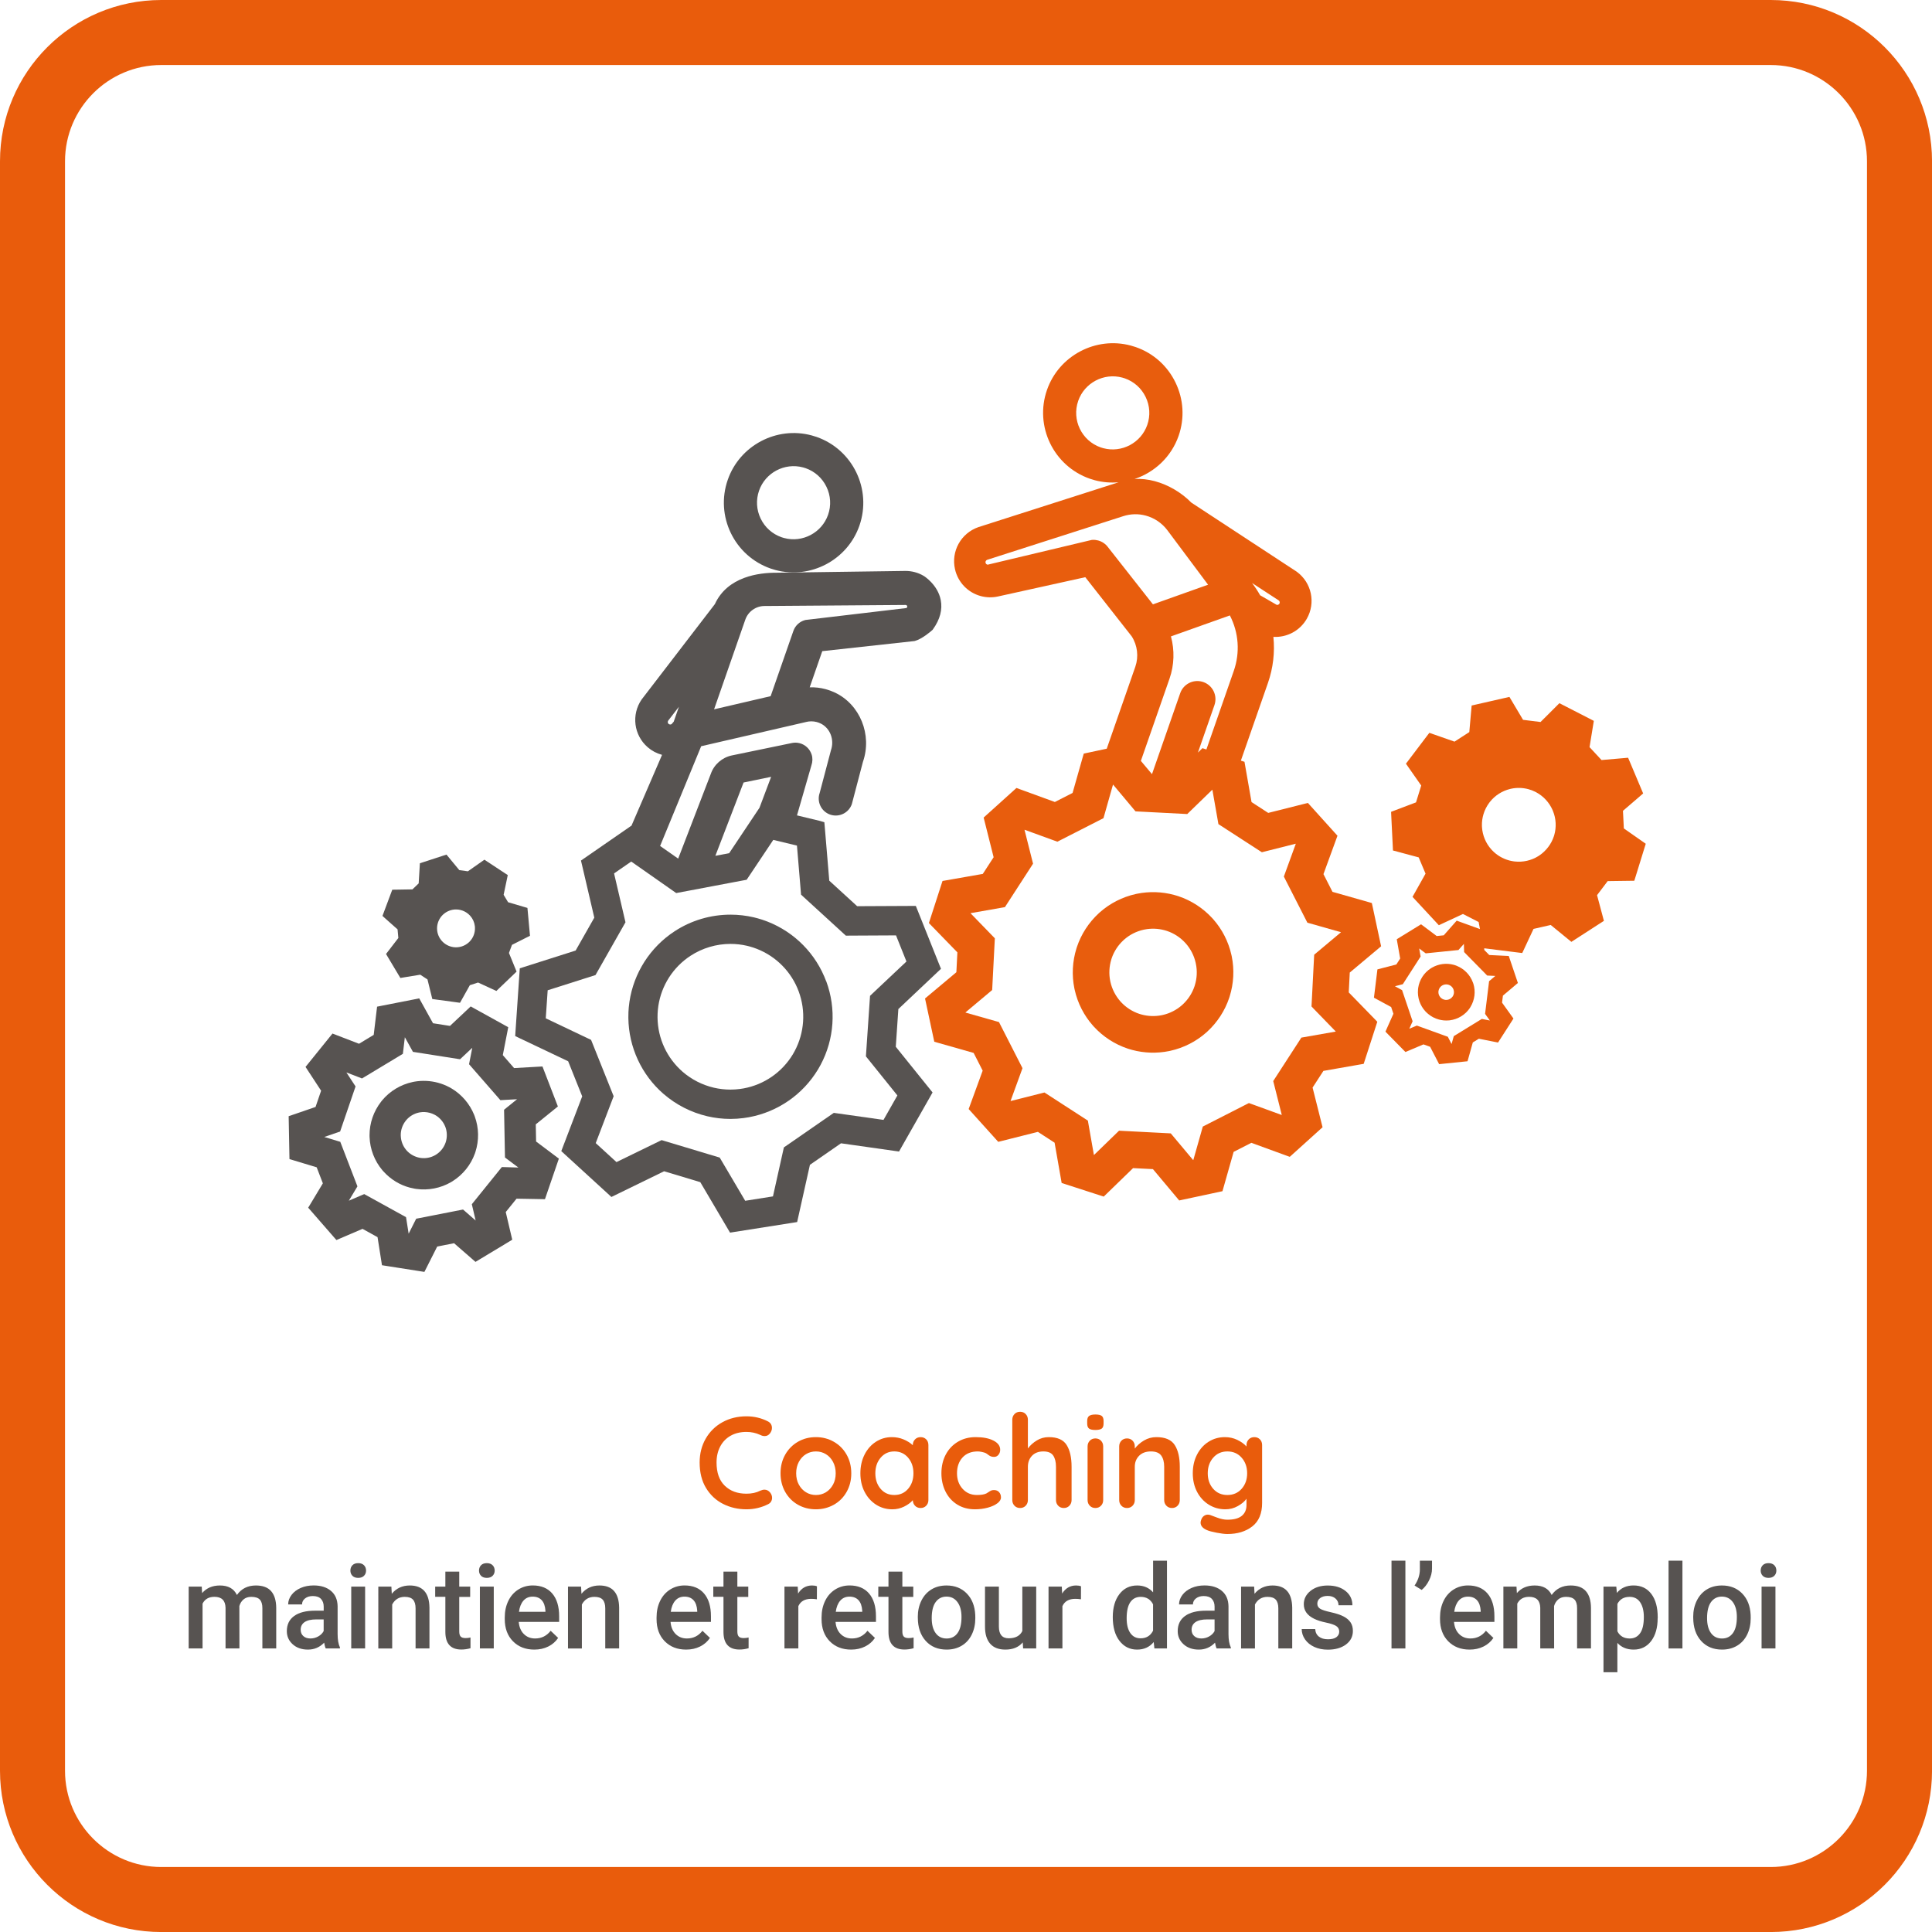
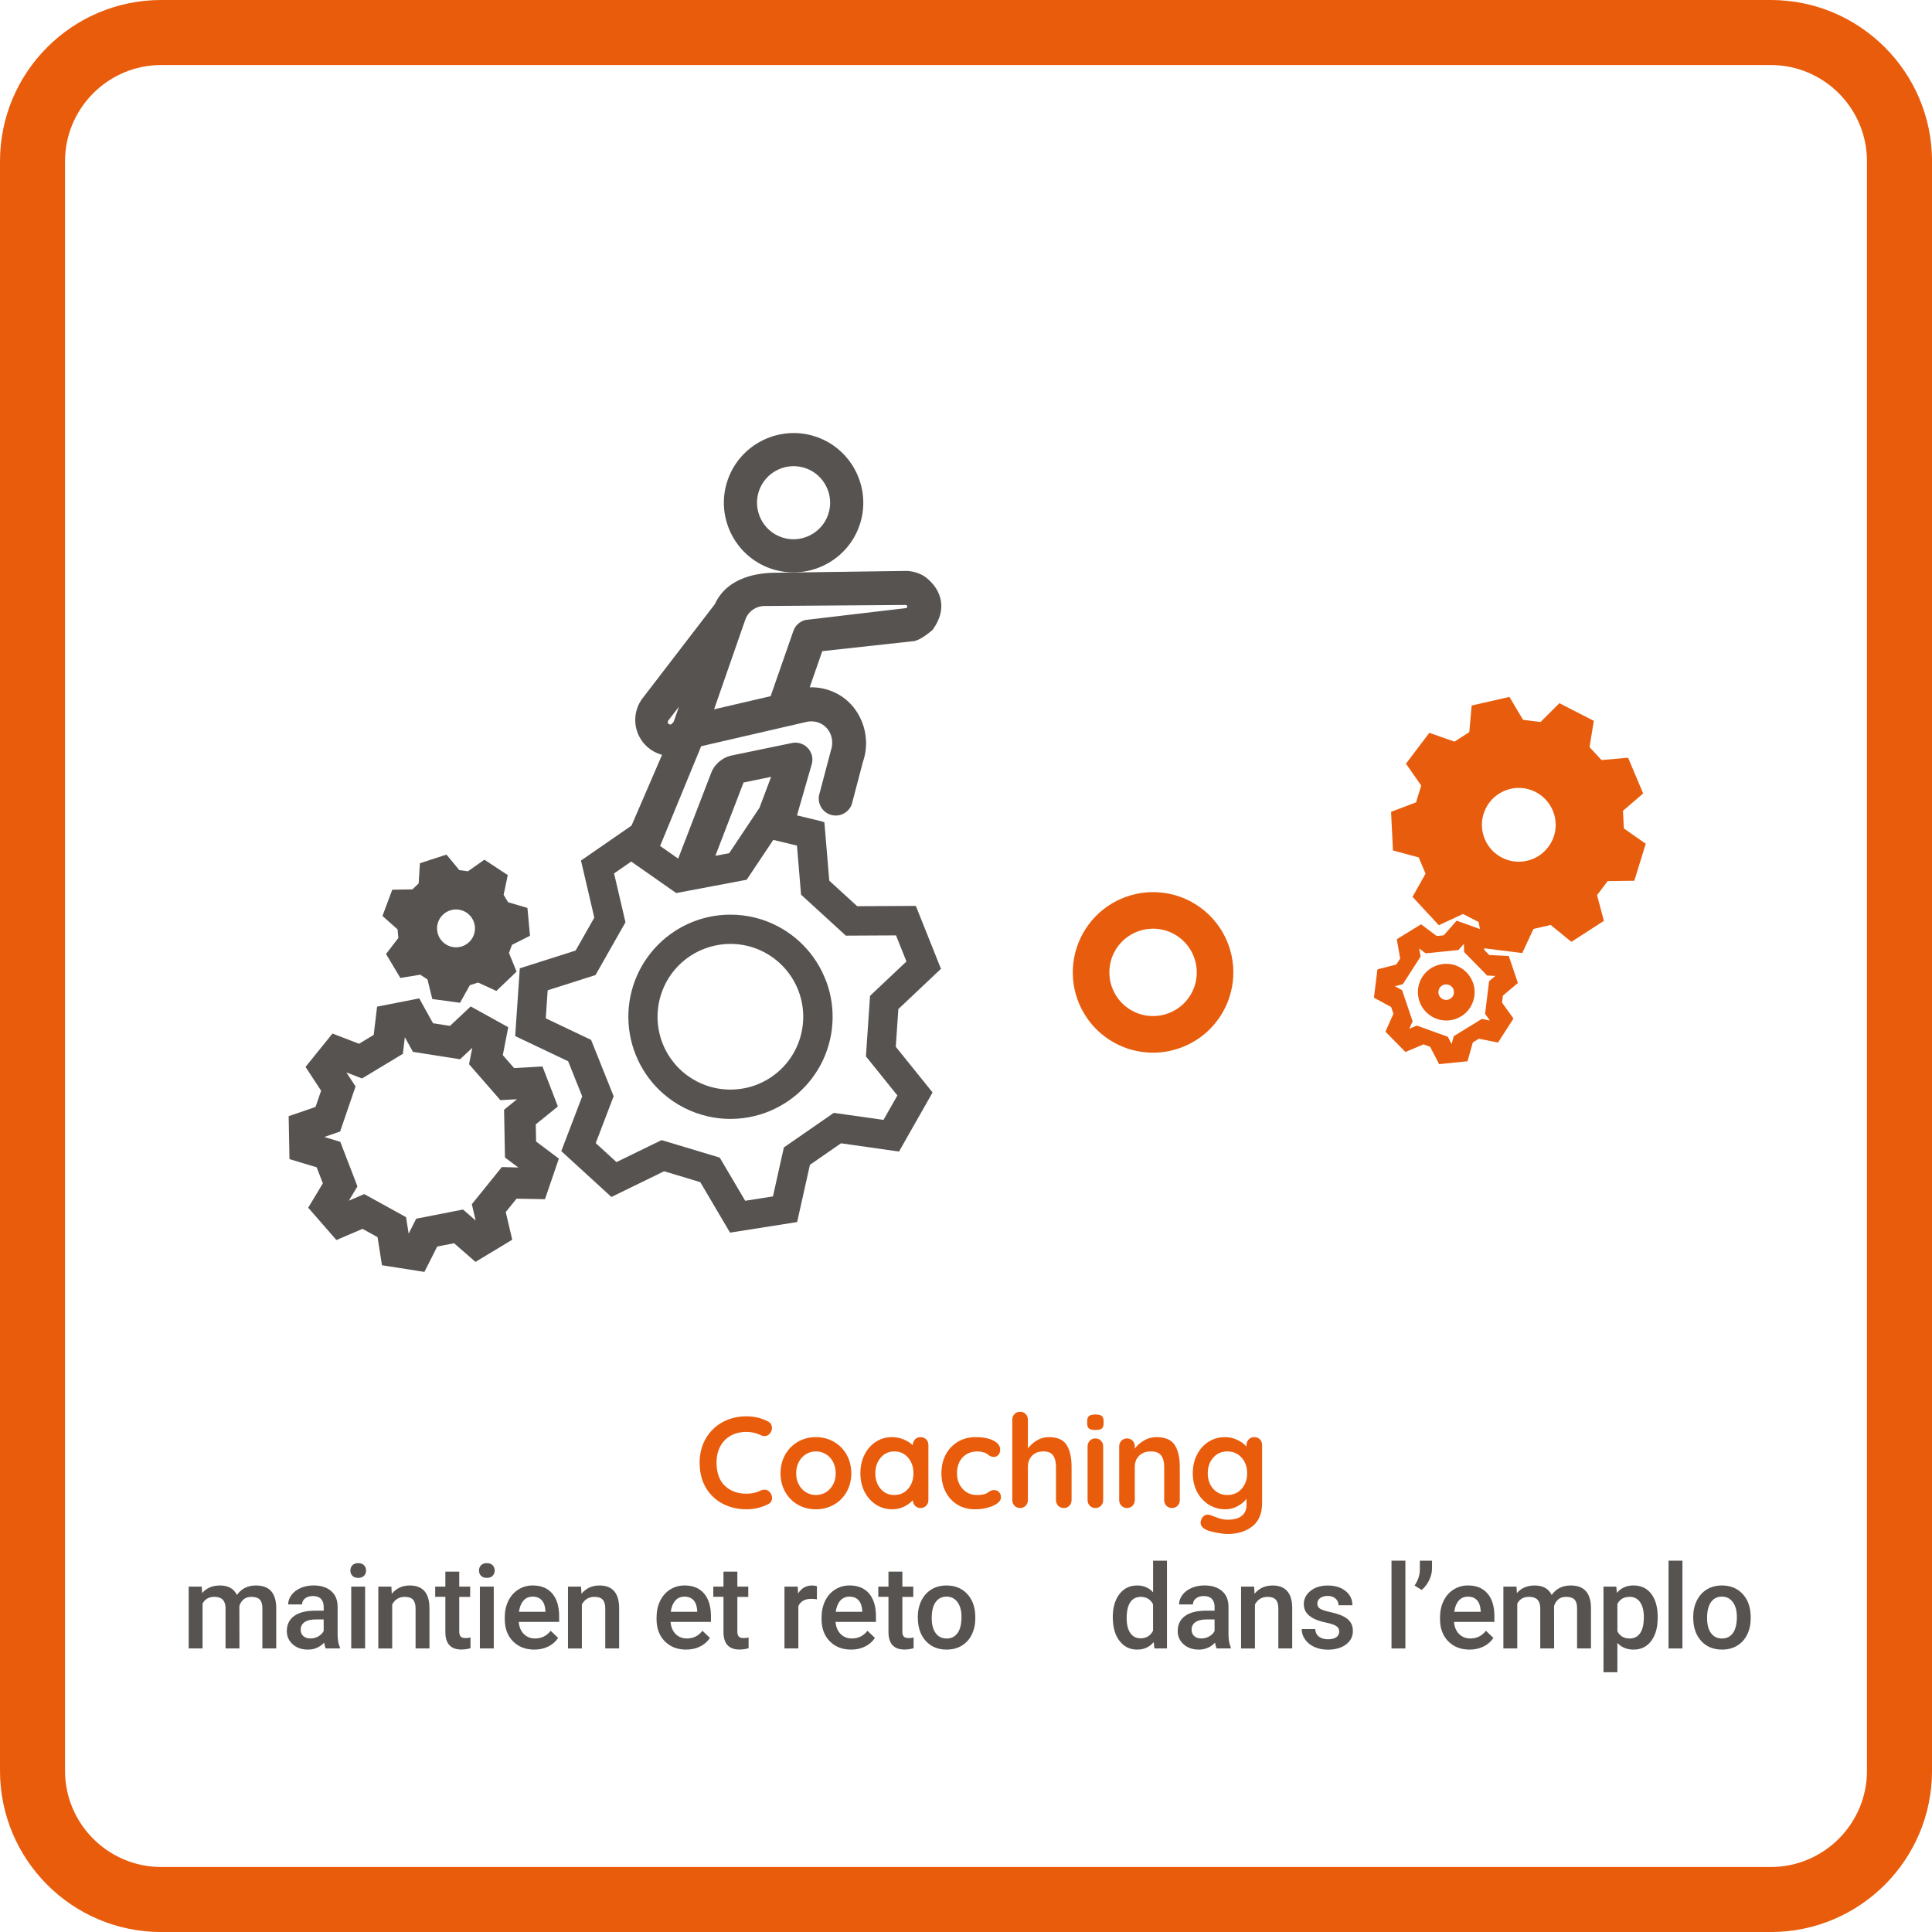
<svg xmlns="http://www.w3.org/2000/svg" version="1.1" id="icon" x="0px" y="0px" viewBox="0 0 594.23 594.23" style="enable-background:new 0 0 594.23 594.23;" xml:space="preserve">
  <style type="text/css">
	.st0{fill:#575351;}
	.st1{fill:#E85D0D;}
	.st2{fill:#E95C0C;}
</style>
  <g id="gris">
    <path class="st0" d="M254.06,301.71l-0.04-0.11l-0.44-1.1l-0.04-0.11l-0.05-0.11c-3.55-8.24-10.48-14.57-19-17.39l-0.11-0.04   l-0.11-0.03l-1.13-0.34l-0.11-0.03l-0.11-0.03c-0.36-0.1-0.73-0.19-1.09-0.28c-2.33-0.54-4.73-0.82-7.13-0.82   c-6.14,0-12.1,1.77-17.21,5.11l-0.1,0.07l-0.1,0.07l-0.97,0.67l-0.1,0.07l-0.1,0.07c-7.24,5.3-11.88,13.46-12.72,22.39l-0.01,0.12   l-0.01,0.12l-0.08,1.18l-0.01,0.12l0,0.12c-0.37,8.96,3.12,17.68,9.57,23.91l0.09,0.08l0.09,0.08l0.87,0.8l0.09,0.08l0.09,0.08   c3.84,3.33,8.48,5.7,13.42,6.86c2.35,0.55,4.75,0.83,7.15,0.83c1.36,0,2.73-0.09,4.08-0.27l0.12-0.02l0.12-0.02l1.17-0.18   l0.12-0.02l0.12-0.02c8.82-1.63,16.54-6.97,21.18-14.65l0.06-0.1l0.06-0.1l0.58-1.03l0.06-0.1l0.06-0.11   c4.23-7.91,4.86-17.28,1.75-25.69L254.06,301.71z M244.42,323.28l-0.58,1.03c-3.31,5.48-8.81,9.29-15.11,10.45l-1.17,0.18   c-0.97,0.13-1.94,0.19-2.92,0.19c-1.71,0-3.42-0.2-5.1-0.59c-3.53-0.83-6.84-2.52-9.58-4.89l-0.87-0.8   c-4.61-4.45-7.1-10.66-6.83-17.06l0.08-1.18c0.6-6.37,3.91-12.19,9.08-15.97l0.97-0.67c3.66-2.39,7.96-3.65,12.29-3.65   c1.7,0,3.4,0.19,5.08,0.58c0.26,0.06,0.52,0.13,0.78,0.2l1.13,0.34c6.08,2.01,11.02,6.53,13.55,12.4l0.44,1.1   C247.89,310.95,247.43,317.63,244.42,323.28z" />
    <path class="st0" d="M282.2,279.92l-0.52-1.29l-1.39,0.01l-16.65,0.08l-8.58-7.85l-1.39-16.59l-0.12-1.38l-1.33-0.4l-7.09-1.71   l4.43-15.36c0.39-1.12,0.42-2.32,0.07-3.37c-0.56-1.71-1.92-3-3.63-3.46c-0.79-0.21-1.62-0.24-2.42-0.07l-18.48,3.82   c-2.99,0.62-5.48,2.79-6.48,5.68l-10.03,26.06l-5.56-3.89l12.63-30.68l32.13-7.42l0.03-0.01l0.03-0.01c1.1-0.29,2.26-0.29,3.36,0   c0.46,0.12,0.91,0.3,1.34,0.52c2.83,1.47,4.13,4.97,3.03,8.15l-3.47,13.14c-0.95,2.72,0.49,5.71,3.22,6.66   c0.12,0.04,0.24,0.08,0.37,0.11c2.63,0.71,5.4-0.75,6.3-3.33l3.41-12.99c2.91-8.35-0.91-17.74-8.7-21.36   c-0.9-0.42-1.83-0.76-2.78-1.01c-1.59-0.43-3.24-0.62-4.89-0.57l3.87-11.12l28.2-3.09l0.16-0.02l0.16-0.04   c2.13-0.58,4.73-2.81,5.23-3.25l0.17-0.15l0.14-0.19c2.16-3.02,2.96-6.05,2.37-9.01c-0.92-4.66-5.01-7.26-5.19-7.37   c-0.9-0.54-1.83-0.93-2.79-1.18c0,0,0,0,0,0c-0.95-0.25-1.92-0.38-2.91-0.37l-39.56,0.55c-5.43-0.04-15.13,1.16-19.02,9.66   l-22.47,29.26l-0.03,0.04l-0.03,0.04c-3.21,4.66-2.4,10.98,1.88,14.68c1.27,1.1,2.74,1.88,4.36,2.32c0.02,0,0.03,0.01,0.05,0.01   l-9.43,21.85l-0.04-0.03l-14.33,9.91l-1.14,0.79l0.32,1.35l3.78,16.21l-5.74,10.11l-15.86,5.05l-1.32,0.42l-0.09,1.38l-1.23,18.08   l-0.09,1.38l1.25,0.6l15.04,7.15l4.32,10.79l-5.94,15.55l-0.49,1.29l1.02,0.94l13.37,12.23l1.02,0.94l1.25-0.61l14.96-7.3   l11.13,3.35l8.45,14.34l0.7,1.19l1.37-0.22l17.9-2.82l1.37-0.22l0.3-1.35l3.63-16.25l9.56-6.62l16.48,2.34l1.37,0.19l0.68-1.21   l8.95-15.75l0.68-1.21l-0.87-1.08l-10.44-12.97l0.79-11.6l12.1-11.43l1.01-0.95l-0.52-1.29L282.2,279.92z M223.56,206.88   l5.67-16.28c0.87-2.5,3.23-4.19,5.88-4.21l43.44-0.32c0.04,0,0.09,0.01,0.13,0.02c0.18,0.05,0.32,0.2,0.36,0.38   c0.04,0.22-0.07,0.45-0.27,0.55l-30.89,3.65l-0.15,0.02l-0.15,0.04c-1.66,0.45-2.99,1.7-3.56,3.33l-6.99,20.06l-17.4,4.05   L223.56,206.88z M205.52,221.65l3.31-4.29l-0.02,0.05l-1.59,4.55l-0.67,0.78c-0.18,0.1-0.39,0.13-0.6,0.07   c-0.12-0.03-0.22-0.09-0.31-0.16l-0.01-0.01C205.35,222.4,205.3,221.97,205.52,221.65z M228.7,240.68l8.48-1.75l-3.59,9.53   l-9.32,13.96l-4.24,0.8L228.7,240.68z M270.16,303.87l-2.56,2.42l-0.24,3.51l-0.79,11.6l-0.24,3.51l2.21,2.74l7.47,9.28l-4.27,7.52   l-11.79-1.67l-3.49-0.49l-2.9,2l-9.56,6.62l-2.9,2l-0.77,3.44l-2.59,11.63l-8.54,1.35l-6.05-10.26l-1.79-3.03l-3.37-1.01   l-11.13-3.35l-3.37-1.01l-3.17,1.54l-10.71,5.22l-6.38-5.84l4.25-11.13l1.26-3.29l-1.31-3.27l-4.32-10.79l-1.31-3.27l-3.18-1.51   l-10.76-5.12l0.59-8.63l11.35-3.61l3.36-1.07l1.74-3.06l5.74-10.11l1.74-3.06l-0.8-3.43l-2.71-11.6l5.28-3.65l10.72,7.51l3.11,2.18   l3.73-0.7l14.22-2.69l3.72-0.7l2.1-3.14l6.09-9.12l7.28,1.75l0.97,11.58l0.29,3.51l2.6,2.38l8.58,7.85l2.6,2.38l3.52-0.02   l11.91-0.06l3.21,8.03L270.16,303.87z" />
    <path class="st0" d="M237.03,174.87c0.49,0.17,1,0.33,1.5,0.46c10.79,2.9,22.12-3.09,25.8-13.65c3.89-11.16-2.03-23.41-13.19-27.3   c-0.49-0.17-1-0.33-1.5-0.46c-10.79-2.9-22.13,3.09-25.8,13.65C219.94,158.73,225.86,170.98,237.03,174.87z M233.46,150.92   c1.93-5.54,7.87-8.68,13.53-7.16c0.26,0.07,0.53,0.15,0.79,0.24c2.83,0.99,5.11,3.02,6.42,5.73c1.31,2.71,1.49,5.76,0.5,8.59   c-1.93,5.54-7.87,8.68-13.53,7.16c-0.26-0.07-0.53-0.15-0.79-0.24c-2.83-0.99-5.11-3.02-6.42-5.73S232.48,153.75,233.46,150.92z" />
    <path class="st0" d="M164.89,351.1l-0.1-5.28l5.65-4.57l1.15-0.93l-0.53-1.38l-3.68-9.54l-0.53-1.38l-1.48,0.08l-7.25,0.41   l-3.47-3.98l1.39-7.13l0.28-1.46l-1.3-0.72l-8.95-4.95l-1.3-0.72l-1.08,1.02l-5.29,4.97l-5.22-0.82l-3.52-6.35l-0.72-1.3   l-1.46,0.29l-10.04,1.97l-1.46,0.29l-0.18,1.47l-0.86,7.21l-4.52,2.73l-6.78-2.61l-1.38-0.53l-0.93,1.15l-6.43,7.96l-0.93,1.15   l0.81,1.24l3.98,6.08l-1.71,5l-6.87,2.36l-1.4,0.48l0.03,1.48l0.19,10.23l0.03,1.48l1.42,0.43l6.95,2.1l1.9,4.93l-3.74,6.22   l-0.77,1.27l0.98,1.12l6.72,7.71l0.98,1.12l1.36-0.58l6.67-2.86l4.62,2.55l1.13,7.17l0.23,1.47l1.47,0.23l10.11,1.59l1.47,0.23   l0.67-1.32l3.27-6.48l5.18-1.02l5.48,4.77l1.12,0.97l1.27-0.77l8.76-5.28l1.27-0.77l-0.34-1.44l-1.66-7.07l3.32-4.11l7.26,0.13   l1.48,0.03l0.48-1.4l3.32-9.68l0.48-1.4l-1.19-0.89L164.89,351.1z M155.35,358.98l-1-0.02l-0.63,0.78l-7.97,9.87l-0.63,0.78   l0.23,0.97l0.95,4.04l-3.13-2.73l-0.75-0.65l-0.98,0.19l-12.45,2.44l-0.98,0.19l-0.45,0.89l-1.87,3.71l-0.65-4.1l-0.16-0.98   l-0.87-0.48l-11.11-6.13l-0.87-0.48l-0.92,0.39l-3.82,1.64l2.14-3.56l0.51-0.85l-0.36-0.93l-4.56-11.84l-0.36-0.93l-0.95-0.29   l-3.97-1.2l3.93-1.35l0.94-0.32l0.32-0.94l4.11-12l0.32-0.94l-0.55-0.83l-2.27-3.47l3.87,1.49l0.93,0.36l0.85-0.51l10.87-6.55   l0.85-0.51l0.12-0.99l0.49-4.12l2.01,3.63l0.48,0.87l0.98,0.15l12.53,1.97l0.98,0.15l0.73-0.68l3.03-2.84l-0.8,4.07l-0.19,0.98   l0.65,0.75l8.34,9.56l0.65,0.75l0.99-0.06l4.14-0.23l-3.23,2.61l-0.77,0.63l0.02,1l0.24,12.68l0.02,1l0.8,0.6l3.32,2.49   L155.35,358.98z" />
-     <path class="st0" d="M145.84,342.9c-1.36-3.37-3.81-6.23-6.9-8.09l-0.02-0.01l-0.02-0.01l-0.67-0.38l-0.02-0.01l-0.02-0.01   c-1.1-0.58-2.27-1.05-3.48-1.37c-2.37-0.64-4.9-0.75-7.31-0.32l-0.49,0.1c-3.67,0.78-6.99,2.78-9.38,5.65l-0.31,0.39   c-2.31,2.96-3.57,6.63-3.56,10.36l0.01,0.5c0.13,3.75,1.53,7.37,3.93,10.22l0.33,0.37c1.13,1.25,2.41,2.31,3.83,3.17   c1.33,0.8,2.76,1.41,4.25,1.81c0.49,0.13,1,0.24,1.5,0.33l0.49,0.08c3.72,0.52,7.53-0.22,10.75-2.1l0.43-0.26   c3.18-1.99,5.62-5.01,6.88-8.52l0.16-0.47c1.16-3.57,1.09-7.45-0.2-10.95L145.84,342.9z M137.1,351.28l-0.11,0.31   c-0.52,1.43-1.54,2.7-2.86,3.53l-0.28,0.17c-1.32,0.76-2.92,1.08-4.46,0.86l-0.32-0.05c-0.16-0.03-0.36-0.07-0.55-0.13   c-1.31-0.35-2.52-1.09-3.42-2.08l-0.21-0.25c-0.98-1.17-1.56-2.68-1.62-4.24l-0.01-0.33c0-1.52,0.53-3.06,1.48-4.29l0.2-0.25   c0.98-1.17,2.37-2.01,3.89-2.34l0.32-0.06c0.97-0.17,2.04-0.12,3.04,0.15c0.49,0.13,0.97,0.32,1.42,0.55l0.4,0.22   c1.29,0.78,2.32,1.98,2.89,3.37l0.12,0.3C137.54,348.17,137.57,349.8,137.1,351.28z" />
    <path class="st0" d="M122.28,285.85l0.24,2.65l-2.94,3.82l-0.85,1.1l0.71,1.19l2.99,5l0.71,1.19l1.37-0.23l4.75-0.78l2.22,1.46   l1.15,4.67l0.33,1.35l1.37,0.19l5.78,0.78l1.37,0.19l0.68-1.21l2.35-4.2l2.53-0.82l4.37,2.01l1.26,0.58l1-0.96l4.21-4.03l1-0.96   l-0.52-1.28l-1.82-4.46l0.93-2.49l4.3-2.17l1.24-0.62l-0.13-1.38l-0.53-5.81l-0.13-1.38l-1.33-0.39l-4.62-1.36l-1.37-2.28   l0.99-4.71l0.28-1.36l-1.16-0.76l-4.87-3.21l-1.16-0.76l-1.13,0.8l-3.94,2.77l-2.64-0.36l-3.07-3.71l-0.88-1.07l-1.32,0.43   l-5.54,1.81l-1.32,0.43l-0.08,1.38l-0.29,4.81l-1.92,1.84l-4.81,0.08l-1.39,0.02l-0.49,1.3l-2.04,5.46l-0.49,1.3l1.03,0.93   L122.28,285.85z M134.74,283.67l0.12-0.32c0.62-1.53,1.87-2.72,3.43-3.28l0.33-0.11c1.59-0.47,3.3-0.23,4.7,0.63l0.29,0.19   c0.36,0.25,0.69,0.55,0.99,0.87c0.81,0.9,1.31,2,1.45,3.2l0.03,0.34c0.1,1.65-0.5,3.27-1.66,4.44l-0.25,0.24   c-1.23,1.11-2.87,1.64-4.51,1.47l-0.34-0.05c-1.3-0.21-2.5-0.87-3.39-1.85c-0.21-0.24-0.41-0.49-0.58-0.76l-0.18-0.29   C134.36,286.95,134.2,285.23,134.74,283.67z" />
    <path class="st0" d="M62.05,488l0.12,1.99c1.34-1.56,3.16-2.34,5.48-2.34c2.54,0,4.28,0.97,5.22,2.92   c1.38-1.95,3.33-2.92,5.84-2.92c2.1,0,3.66,0.58,4.68,1.74s1.55,2.87,1.57,5.13v12.5H80.7v-12.38c0-1.21-0.26-2.09-0.79-2.65   s-1.4-0.84-2.62-0.84c-0.97,0-1.77,0.26-2.38,0.78s-1.05,1.2-1.29,2.05l0.02,13.04h-4.27v-12.52c-0.06-2.24-1.2-3.36-3.43-3.36   c-1.71,0-2.92,0.7-3.64,2.09v13.78h-4.27V488H62.05z" />
    <path class="st0" d="M100.19,507.02c-0.19-0.36-0.35-0.96-0.49-1.78c-1.36,1.42-3.02,2.13-4.99,2.13c-1.91,0-3.47-0.54-4.68-1.63   s-1.81-2.44-1.81-4.04c0-2.03,0.75-3.58,2.26-4.67s3.66-1.63,6.46-1.63h2.62v-1.25c0-0.98-0.28-1.77-0.83-2.36   s-1.39-0.89-2.51-0.89c-0.97,0-1.77,0.24-2.39,0.73s-0.93,1.1-0.93,1.85h-4.27c0-1.04,0.35-2.02,1.04-2.93s1.63-1.62,2.82-2.14   s2.52-0.77,3.98-0.77c2.23,0,4,0.56,5.33,1.68s2,2.69,2.04,4.72v8.58c0,1.71,0.24,3.08,0.72,4.1v0.3H100.19z M95.49,503.95   c0.84,0,1.64-0.21,2.38-0.62s1.3-0.96,1.68-1.65v-3.59h-2.3c-1.58,0-2.77,0.28-3.57,0.83s-1.2,1.33-1.2,2.34   c0,0.82,0.27,1.47,0.82,1.96S94.58,503.95,95.49,503.95z" />
    <path class="st0" d="M107.77,483.06c0-0.66,0.21-1.2,0.62-1.63s1.01-0.65,1.78-0.65s1.37,0.22,1.79,0.65s0.63,0.98,0.63,1.63   c0,0.64-0.21,1.18-0.63,1.61s-1.02,0.64-1.79,0.64s-1.37-0.21-1.78-0.64S107.77,483.71,107.77,483.06z M112.3,507.02h-4.27V488   h4.27V507.02z" />
    <path class="st0" d="M120.38,488l0.12,2.2c1.41-1.7,3.25-2.55,5.54-2.55c3.96,0,5.98,2.27,6.05,6.8v12.57h-4.27V494.7   c0-1.21-0.26-2.1-0.78-2.68s-1.37-0.87-2.56-0.87c-1.72,0-3.01,0.78-3.85,2.34v13.54h-4.27V488H120.38z" />
    <path class="st0" d="M141.25,483.38V488h3.36v3.16h-3.36v10.62c0,0.73,0.14,1.25,0.43,1.57s0.8,0.48,1.54,0.48   c0.49,0,0.99-0.06,1.49-0.18v3.3c-0.97,0.27-1.91,0.4-2.81,0.4c-3.28,0-4.92-1.81-4.92-5.43v-10.78h-3.13V488h3.13v-4.62H141.25z" />
    <path class="st0" d="M147.33,483.06c0-0.66,0.21-1.2,0.62-1.63s1.01-0.65,1.78-0.65s1.37,0.22,1.79,0.65s0.63,0.98,0.63,1.63   c0,0.64-0.21,1.18-0.63,1.61s-1.02,0.64-1.79,0.64s-1.37-0.21-1.78-0.64S147.33,483.71,147.33,483.06z M151.87,507.02h-4.27V488   h4.27V507.02z" />
    <path class="st0" d="M164.35,507.37c-2.71,0-4.9-0.85-6.58-2.56s-2.52-3.98-2.52-6.81v-0.53c0-1.9,0.37-3.59,1.1-5.09   s1.76-2.66,3.08-3.49s2.8-1.25,4.43-1.25c2.59,0,4.59,0.83,6,2.48s2.12,3.99,2.12,7.01v1.72h-12.43c0.13,1.57,0.65,2.81,1.57,3.73   s2.08,1.37,3.47,1.37c1.96,0,3.55-0.79,4.78-2.37l2.3,2.2c-0.76,1.14-1.78,2.02-3.05,2.65S165.93,507.37,164.35,507.37z    M163.84,491.08c-1.17,0-2.12,0.41-2.84,1.23s-1.18,1.96-1.38,3.43h8.14v-0.32c-0.09-1.43-0.47-2.51-1.14-3.24   S165.03,491.08,163.84,491.08z" />
    <path class="st0" d="M178.72,488l0.12,2.2c1.41-1.7,3.25-2.55,5.54-2.55c3.96,0,5.98,2.27,6.05,6.8v12.57h-4.27V494.7   c0-1.21-0.26-2.1-0.78-2.68s-1.37-0.87-2.56-0.87c-1.72,0-3.01,0.78-3.85,2.34v13.54h-4.27V488H178.72z" />
    <path class="st0" d="M211.04,507.37c-2.71,0-4.9-0.85-6.58-2.56s-2.52-3.98-2.52-6.81v-0.53c0-1.9,0.37-3.59,1.1-5.09   s1.76-2.66,3.08-3.49s2.8-1.25,4.43-1.25c2.59,0,4.59,0.83,6,2.48s2.12,3.99,2.12,7.01v1.72h-12.43c0.13,1.57,0.65,2.81,1.57,3.73   s2.08,1.37,3.47,1.37c1.96,0,3.55-0.79,4.78-2.37l2.3,2.2c-0.76,1.14-1.78,2.02-3.05,2.65S212.62,507.37,211.04,507.37z    M210.53,491.08c-1.17,0-2.12,0.41-2.84,1.23s-1.18,1.96-1.38,3.43h8.14v-0.32c-0.09-1.43-0.47-2.51-1.14-3.24   S211.71,491.08,210.53,491.08z" />
    <path class="st0" d="M226.79,483.38V488h3.36v3.16h-3.36v10.62c0,0.73,0.14,1.25,0.43,1.57s0.8,0.48,1.54,0.48   c0.49,0,0.99-0.06,1.49-0.18v3.3c-0.97,0.27-1.91,0.4-2.81,0.4c-3.28,0-4.92-1.81-4.92-5.43v-10.78h-3.13V488h3.13v-4.62H226.79z" />
    <path class="st0" d="M251.25,491.9c-0.56-0.09-1.14-0.14-1.74-0.14c-1.96,0-3.28,0.75-3.96,2.25v13.01h-4.27V488h4.08l0.11,2.13   c1.03-1.65,2.46-2.48,4.29-2.48c0.61,0,1.11,0.08,1.51,0.25L251.25,491.9z" />
    <path class="st0" d="M261.79,507.37c-2.71,0-4.9-0.85-6.58-2.56s-2.52-3.98-2.52-6.81v-0.53c0-1.9,0.37-3.59,1.1-5.09   s1.76-2.66,3.08-3.49s2.8-1.25,4.43-1.25c2.59,0,4.59,0.83,6,2.48s2.12,3.99,2.12,7.01v1.72h-12.43c0.13,1.57,0.65,2.81,1.57,3.73   s2.08,1.37,3.47,1.37c1.96,0,3.55-0.79,4.78-2.37l2.3,2.2c-0.76,1.14-1.78,2.02-3.05,2.65S263.37,507.37,261.79,507.37z    M261.28,491.08c-1.17,0-2.12,0.41-2.84,1.23s-1.18,1.96-1.38,3.43h8.14v-0.32c-0.09-1.43-0.47-2.51-1.14-3.24   S262.46,491.08,261.28,491.08z" />
    <path class="st0" d="M277.54,483.38V488h3.36v3.16h-3.36v10.62c0,0.73,0.14,1.25,0.43,1.57s0.8,0.48,1.54,0.48   c0.49,0,0.99-0.06,1.49-0.18v3.3c-0.97,0.27-1.91,0.4-2.81,0.4c-3.28,0-4.92-1.81-4.92-5.43v-10.78h-3.13V488h3.13v-4.62H277.54z" />
    <path class="st0" d="M282.29,497.34c0-1.86,0.37-3.54,1.11-5.04s1.78-2.64,3.11-3.45s2.87-1.2,4.61-1.2c2.57,0,4.65,0.83,6.25,2.48   s2.46,3.84,2.59,6.57l0.02,1c0,1.88-0.36,3.55-1.08,5.03s-1.75,2.62-3.09,3.43s-2.89,1.21-4.65,1.21c-2.68,0-4.83-0.89-6.44-2.68   s-2.42-4.17-2.42-7.15V497.34z M286.57,497.7c0,1.96,0.4,3.49,1.21,4.6s1.93,1.66,3.38,1.66s2.56-0.56,3.37-1.69s1.2-2.77,1.2-4.94   c0-1.92-0.41-3.45-1.24-4.57s-1.95-1.69-3.37-1.69c-1.39,0-2.5,0.55-3.32,1.66S286.57,495.5,286.57,497.7z" />
-     <path class="st0" d="M314.57,505.16c-1.25,1.48-3.04,2.21-5.34,2.21c-2.06,0-3.62-0.6-4.68-1.81s-1.59-2.95-1.59-5.24V488h4.27   v12.27c0,2.41,1,3.62,3.01,3.62c2.07,0,3.47-0.74,4.2-2.23V488h4.27v19.02h-4.03L314.57,505.16z" />
-     <path class="st0" d="M332.47,491.9c-0.56-0.09-1.14-0.14-1.74-0.14c-1.96,0-3.28,0.75-3.96,2.25v13.01h-4.27V488h4.08l0.11,2.13   c1.03-1.65,2.46-2.48,4.29-2.48c0.61,0,1.11,0.08,1.51,0.25L332.47,491.9z" />
    <path class="st0" d="M342.26,497.37c0-2.93,0.68-5.28,2.04-7.06s3.18-2.66,5.47-2.66c2.02,0,3.64,0.7,4.89,2.11v-9.74h4.27v27   h-3.87l-0.21-1.97c-1.28,1.55-2.98,2.32-5.12,2.32c-2.23,0-4.03-0.9-5.41-2.69S342.26,500.45,342.26,497.37z M346.53,497.74   c0,1.93,0.37,3.44,1.12,4.53s1.8,1.63,3.17,1.63c1.75,0,3.02-0.78,3.83-2.34v-8.12c-0.79-1.52-2.05-2.29-3.8-2.29   c-1.38,0-2.45,0.55-3.2,1.64S346.53,495.54,346.53,497.74z" />
    <path class="st0" d="M374.2,507.02c-0.19-0.36-0.35-0.96-0.49-1.78c-1.36,1.42-3.02,2.13-4.99,2.13c-1.91,0-3.47-0.54-4.68-1.63   s-1.81-2.44-1.81-4.04c0-2.03,0.75-3.58,2.26-4.67s3.66-1.63,6.46-1.63h2.62v-1.25c0-0.98-0.28-1.77-0.83-2.36   s-1.39-0.89-2.51-0.89c-0.97,0-1.77,0.24-2.39,0.73s-0.93,1.1-0.93,1.85h-4.27c0-1.04,0.35-2.02,1.04-2.93s1.63-1.62,2.82-2.14   s2.52-0.77,3.98-0.77c2.23,0,4,0.56,5.33,1.68s2,2.69,2.04,4.72v8.58c0,1.71,0.24,3.08,0.72,4.1v0.3H374.2z M369.51,503.95   c0.84,0,1.64-0.21,2.38-0.62s1.3-0.96,1.68-1.65v-3.59h-2.3c-1.58,0-2.77,0.28-3.57,0.83s-1.2,1.33-1.2,2.34   c0,0.82,0.27,1.47,0.82,1.96S368.59,503.95,369.51,503.95z" />
    <path class="st0" d="M385.74,488l0.12,2.2c1.41-1.7,3.25-2.55,5.54-2.55c3.96,0,5.98,2.27,6.05,6.8v12.57h-4.27V494.7   c0-1.21-0.26-2.1-0.78-2.68s-1.37-0.87-2.56-0.87c-1.72,0-3.01,0.78-3.85,2.34v13.54h-4.27V488H385.74z" />
    <path class="st0" d="M411.91,501.85c0-0.76-0.31-1.34-0.94-1.74s-1.67-0.75-3.12-1.05s-2.67-0.69-3.64-1.16   c-2.13-1.03-3.2-2.53-3.2-4.48c0-1.64,0.69-3.01,2.07-4.11s3.14-1.65,5.27-1.65c2.27,0,4.11,0.56,5.51,1.69s2.1,2.58,2.1,4.38   h-4.27c0-0.82-0.3-1.5-0.91-2.05s-1.42-0.82-2.43-0.82c-0.94,0-1.7,0.22-2.29,0.65s-0.89,1.01-0.89,1.74   c0,0.66,0.28,1.17,0.83,1.53s1.66,0.73,3.34,1.1s2.99,0.81,3.95,1.32s1.66,1.12,2.13,1.84s0.69,1.58,0.69,2.6   c0,1.71-0.71,3.1-2.13,4.16s-3.28,1.59-5.57,1.59c-1.56,0-2.95-0.28-4.17-0.84s-2.17-1.34-2.85-2.32s-1.02-2.04-1.02-3.18h4.15   c0.06,1.01,0.44,1.78,1.14,2.33s1.63,0.82,2.79,0.82c1.12,0,1.98-0.21,2.57-0.64S411.91,502.54,411.91,501.85z" />
    <path class="st0" d="M432.26,507.02h-4.27v-27h4.27V507.02z" />
    <path class="st0" d="M437.26,489.02l-2.18-1.35c1.05-1.54,1.6-3.16,1.63-4.87v-2.78h3.74v2.43c0,1.21-0.31,2.42-0.92,3.65   S438.16,488.29,437.26,489.02z" />
    <path class="st0" d="M452.01,507.37c-2.71,0-4.9-0.85-6.58-2.56s-2.52-3.98-2.52-6.81v-0.53c0-1.9,0.37-3.59,1.1-5.09   s1.76-2.66,3.08-3.49s2.8-1.25,4.43-1.25c2.59,0,4.59,0.83,6,2.48s2.12,3.99,2.12,7.01v1.72h-12.43c0.13,1.57,0.65,2.81,1.57,3.73   s2.08,1.37,3.47,1.37c1.96,0,3.55-0.79,4.78-2.37l2.3,2.2c-0.76,1.14-1.78,2.02-3.05,2.65S453.59,507.37,452.01,507.37z    M451.5,491.08c-1.17,0-2.12,0.41-2.84,1.23s-1.18,1.96-1.38,3.43h8.14v-0.32c-0.09-1.43-0.47-2.51-1.14-3.24   S452.69,491.08,451.5,491.08z" />
    <path class="st0" d="M466.43,488l0.12,1.99c1.34-1.56,3.16-2.34,5.48-2.34c2.54,0,4.28,0.97,5.22,2.92   c1.38-1.95,3.33-2.92,5.84-2.92c2.1,0,3.66,0.58,4.68,1.74s1.55,2.87,1.57,5.13v12.5h-4.27v-12.38c0-1.21-0.26-2.09-0.79-2.65   s-1.4-0.84-2.62-0.84c-0.97,0-1.77,0.26-2.38,0.78s-1.05,1.2-1.29,2.05l0.02,13.04h-4.27v-12.52c-0.06-2.24-1.2-3.36-3.43-3.36   c-1.71,0-2.92,0.7-3.64,2.09v13.78h-4.27V488H466.43z" />
    <path class="st0" d="M509.85,497.7c0,2.94-0.67,5.29-2,7.04s-3.13,2.63-5.38,2.63c-2.09,0-3.76-0.69-5.01-2.06v9.02h-4.27V488h3.94   l0.18,1.93c1.25-1.52,2.96-2.29,5.12-2.29c2.32,0,4.14,0.86,5.46,2.59s1.98,4.13,1.98,7.2V497.7z M505.6,497.34   c0-1.9-0.38-3.4-1.13-4.52s-1.84-1.67-3.24-1.67c-1.75,0-3,0.72-3.76,2.16v8.44c0.77,1.48,2.04,2.21,3.8,2.21   c1.36,0,2.42-0.55,3.19-1.64S505.6,499.56,505.6,497.34z" />
    <path class="st0" d="M517.47,507.02h-4.27v-27h4.27V507.02z" />
    <path class="st0" d="M520.78,497.34c0-1.86,0.37-3.54,1.11-5.04s1.78-2.64,3.11-3.45s2.87-1.2,4.61-1.2c2.57,0,4.65,0.83,6.25,2.48   s2.46,3.84,2.59,6.57l0.02,1c0,1.88-0.36,3.55-1.08,5.03s-1.75,2.62-3.09,3.43s-2.89,1.21-4.65,1.21c-2.68,0-4.83-0.89-6.44-2.68   s-2.42-4.17-2.42-7.15V497.34z M525.05,497.7c0,1.96,0.4,3.49,1.21,4.6s1.93,1.66,3.38,1.66s2.56-0.56,3.37-1.69s1.2-2.77,1.2-4.94   c0-1.92-0.41-3.45-1.24-4.57s-1.95-1.69-3.37-1.69c-1.39,0-2.5,0.55-3.32,1.66S525.05,495.5,525.05,497.7z" />
-     <path class="st0" d="M541.54,483.06c0-0.66,0.21-1.2,0.62-1.63s1.01-0.65,1.78-0.65s1.37,0.22,1.79,0.65s0.63,0.98,0.63,1.63   c0,0.64-0.21,1.18-0.63,1.61s-1.02,0.64-1.79,0.64s-1.37-0.21-1.78-0.64S541.54,483.71,541.54,483.06z M546.08,507.02h-4.27V488   h4.27V507.02z" />
  </g>
  <g id="definir">
    <g>
-       <path class="st1" d="M414.84,305.24l0.31-6.11l8.7-7.29l0.94-0.79l-0.26-1.2l-2.33-10.9l-0.26-1.2l-1.18-0.34l-10.92-3.1    l-2.78-5.45l3.89-10.66l0.42-1.15l-0.82-0.91l-7.46-8.27l-0.82-0.91l-1.19,0.3l-11.01,2.77l-5.13-3.33l-1.96-11.18l-0.21-1.21    l-1.11-0.36l0.14-0.41l8.2-23.53c1.58-4.54,2.14-9.37,1.66-14.13c4.13,0.24,8.14-1.85,10.26-5.54c2.82-4.91,1.51-11.13-3.06-14.48    l-0.04-0.03l-0.04-0.03l-32.37-21.22c-3.01-3.08-7.08-5.47-11.21-6.58c-2.12-0.57-4.2-0.8-6.23-0.68    c6.13-2.04,11.28-6.79,13.54-13.27c1.88-5.4,1.54-11.22-0.95-16.38s-6.84-9.04-12.24-10.92c-0.49-0.17-1-0.33-1.5-0.46    c-10.79-2.9-22.13,3.09-25.8,13.65c-3.89,11.16,2.03,23.41,13.19,27.3c0.49,0.17,1,0.33,1.5,0.46c2.45,0.66,4.93,0.84,7.34,0.63    l-43.1,13.79l-0.03,0.01l-0.03,0.01c-5.34,1.87-8.42,7.43-7.16,12.95c0.92,4.02,3.96,7.18,7.94,8.25c1.71,0.46,3.53,0.5,5.27,0.12    l26.86-5.93l14.27,18.18c1.78,2.76,2.2,6.25,1.12,9.36l-8.79,25.21l-5.87,1.25l-1.2,0.26l-0.34,1.18l-3.1,10.92l-5.45,2.78    l-10.66-3.89l-1.15-0.42l-0.91,0.82l-8.27,7.46l-0.91,0.82l0.3,1.19l2.77,11.01l-3.33,5.13l-11.18,1.96l-1.21,0.21l-0.38,1.17    l-3.43,10.6l-0.38,1.17l0.85,0.88l7.91,8.14l-0.31,6.11l-8.7,7.29l-0.94,0.79l0.26,1.2l2.33,10.9l0.26,1.2l1.18,0.34l10.92,3.1    l2.78,5.45l-3.89,10.66l-0.42,1.15l0.82,0.91l7.46,8.27l0.82,0.91l1.19-0.3l11.01-2.77l5.13,3.33l1.96,11.18l0.21,1.21l1.17,0.38    l10.6,3.43l1.17,0.38l0.88-0.85l8.15-7.91l6.11,0.31l7.29,8.7l0.79,0.94l1.2-0.26l10.9-2.33l1.2-0.26l0.34-1.18l3.1-10.92    l5.45-2.78l10.66,3.89l1.15,0.42l0.91-0.82l8.27-7.46l0.91-0.82l-0.3-1.19l-2.77-11.01l3.33-5.13l11.18-1.96l1.21-0.21l0.38-1.17    l3.43-10.6l0.38-1.17l-0.85-0.88L414.84,305.24z M393.3,184.67c0.31,0.23,0.4,0.65,0.22,0.98l-0.01,0.02l0,0    c-0.16,0.28-0.5,0.43-0.82,0.37l-5.11-2.95c-0.76-1.34-1.59-2.61-2.48-3.77L393.3,184.67z M379.48,206.34l-8.2,23.53l-0.22,0.64    l-0.05-0.01l-1.17-0.38l-0.88,0.85l-0.51,0.5l5.08-14.59c0.49-1.41,0.4-2.92-0.24-4.26c-0.65-1.34-1.78-2.35-3.19-2.84    c-0.13-0.05-0.26-0.09-0.39-0.12c-2.81-0.76-5.76,0.8-6.71,3.55l-8.68,24.9l-3.42-4.08l8.82-25.31c1.45-4.17,1.59-8.71,0.43-12.98    l18.12-6.45C381,194.55,381.45,200.68,379.48,206.34z M339.34,137.85c-0.26-0.07-0.53-0.15-0.79-0.24    c-5.86-2.04-8.96-8.46-6.92-14.32c1.93-5.54,7.87-8.68,13.53-7.16c0.26,0.07,0.53,0.15,0.79,0.24c2.83,0.99,5.11,3.02,6.42,5.73    c1.31,2.71,1.49,5.76,0.5,8.59C350.94,136.23,345,139.37,339.34,137.85z M340.74,168.24c-0.71-0.96-1.79-1.69-2.99-2.01    c-0.57-0.15-1.16-0.22-1.75-0.18l-0.18,0.01l-0.18,0.04l-31.85,7.58c-0.04,0-0.07-0.01-0.1-0.02c-0.28-0.07-0.49-0.29-0.56-0.56    l0,0l-0.01-0.04c-0.07-0.38,0.15-0.76,0.52-0.88l41.87-13.43c2.25-0.72,4.64-0.78,6.91-0.16c2.64,0.71,4.99,2.31,6.63,4.49    l12.52,16.76l-16.96,6.04L340.74,168.24z M403.98,310.19l6.84,7.05l-0.02,0.05l-9.67,1.7l-0.87,0.15l-0.48,0.75l-7.69,11.87    l-0.48,0.75l0.22,0.86l2.4,9.52l-0.04,0.04l-9.23-3.36l-0.83-0.3l-0.79,0.4l-12.6,6.43l-0.79,0.4l-0.24,0.85l-2.68,9.45    l-0.05,0.01l-6.31-7.53l-0.57-0.68l-0.89-0.05l-14.13-0.73l-0.89-0.05l-0.64,0.62l-7.05,6.84l-0.05-0.02l-1.7-9.67l-0.15-0.87    l-0.74-0.48l-11.87-7.69l-0.74-0.48l-0.86,0.22l-9.52,2.4l-0.04-0.04l3.36-9.23l0.3-0.83l-0.4-0.79l-6.43-12.6l-0.4-0.79    l-0.85-0.24l-9.45-2.68l-0.01-0.05l7.53-6.31l0.68-0.57l0.05-0.89l0.73-14.13l0.05-0.89l-0.62-0.64l-6.84-7.05l0.02-0.05l9.67-1.7    l0.87-0.15l0.48-0.75l7.69-11.87l0.48-0.75l-0.22-0.86l-2.4-9.52l0.04-0.04l9.23,3.36l0.83,0.3l0.79-0.4l12.6-6.43l0.79-0.4    l0.24-0.85l2.68-9.45l0.05-0.01l6.31,7.53l0.57,0.68l0.89,0.05l14.13,0.73l0.89,0.05l0.64-0.62l7.05-6.84l0.05,0.02l1.7,9.67    l0.15,0.87l0.75,0.48l11.87,7.69l0.75,0.48l0.86-0.22l9.52-2.4l0.04,0.04l-3.36,9.23l-0.3,0.83l0.4,0.79l6.43,12.6l0.4,0.79    l0.85,0.24l9.45,2.68l0.01,0.05l-7.53,6.31l-0.68,0.57l-0.05,0.89l-0.73,14.13l-0.05,0.89L403.98,310.19z" />
      <path class="st1" d="M378.75,293.7c-0.91-4.08-2.85-7.87-5.61-10.99l-0.31-0.34c-2.83-3.07-6.4-5.39-10.35-6.71l-0.44-0.14    c-0.33-0.1-0.65-0.2-0.97-0.28c-3.68-0.99-7.61-1.11-11.35-0.35l-0.45,0.1c-4.08,0.91-7.87,2.85-10.99,5.61l-0.34,0.31    c-3.07,2.83-5.39,6.4-6.71,10.35l-0.14,0.44c-1.25,3.99-1.47,8.24-0.64,12.32l0.1,0.45c0.91,4.08,2.85,7.87,5.61,10.99l0.31,0.34    c2.83,3.08,6.41,5.39,10.35,6.71l0.44,0.14c0.34,0.11,0.65,0.2,0.97,0.28c3.69,0.99,7.61,1.11,11.35,0.35l0.45-0.1    c4.08-0.91,7.87-2.85,10.99-5.61l0.34-0.31c3.07-2.83,5.39-6.4,6.71-10.35l0.14-0.44c1.25-3.99,1.47-8.24,0.64-12.32L378.75,293.7    z M367.49,303.06l-0.1,0.32c-0.71,2.11-1.96,4.04-3.61,5.56l-0.25,0.23c-1.67,1.47-3.72,2.52-5.91,3.01l-0.33,0.07    c-2.01,0.4-4.13,0.34-6.13-0.2c-0.16-0.04-0.33-0.09-0.49-0.14l-0.32-0.1c-2.11-0.71-4.04-1.96-5.57-3.61l-0.22-0.25    c-1.47-1.67-2.52-3.72-3.02-5.91l-0.07-0.33c-0.44-2.18-0.32-4.48,0.34-6.62l0.1-0.32c0.71-2.11,1.96-4.04,3.61-5.56l0.25-0.23    c1.67-1.47,3.72-2.52,5.91-3.01l0.33-0.07c2-0.4,4.13-0.34,6.13,0.2c0.17,0.04,0.33,0.09,0.49,0.14l0.32,0.1    c2.11,0.71,4.04,1.96,5.56,3.61l0.23,0.25c1.47,1.67,2.52,3.72,3.01,5.91l0.07,0.33C368.28,298.62,368.16,300.92,367.49,303.06z" />
      <path class="st1" d="M447.96,297.03l-0.02-0.01l-0.32-0.12c-0.2-0.07-0.37-0.12-0.53-0.16c-2.23-0.6-4.65-0.28-6.65,0.88    l-0.33,0.2l-0.02,0.01l-0.02,0.01c-2.1,1.36-3.51,3.56-3.88,6.04l0,0.02l0,0.02l-0.04,0.34c-0.25,2.53,0.59,5.01,2.3,6.84    l0.02,0.02l0.02,0.02l0.24,0.24l0.02,0.02l0.02,0.02c0.15,0.15,0.31,0.29,0.47,0.42c0.98,0.83,2.11,1.41,3.34,1.74    c0.96,0.26,1.95,0.35,2.95,0.27l0.02,0l0.02,0l0.34-0.03c2.52-0.32,4.75-1.69,6.16-3.76l0.01-0.02l0.01-0.02l0.18-0.29    c1.32-2.17,1.64-4.77,0.9-7.16l-0.01-0.02l-0.01-0.02l-0.11-0.32l-0.01-0.02l-0.01-0.02c-0.86-2.35-2.69-4.21-5.03-5.13    L447.96,297.03z M446.88,306.36l-0.12,0.18c-0.38,0.53-0.96,0.89-1.6,0.98l-0.22,0.02c-0.26,0.02-0.52-0.01-0.76-0.08    c-0.33-0.09-0.64-0.25-0.91-0.48c-0.03-0.03-0.06-0.06-0.09-0.08l-0.15-0.15c-0.44-0.49-0.66-1.13-0.61-1.78l0.03-0.21    c0.11-0.64,0.47-1.22,1.01-1.58l0.18-0.11c0.54-0.3,1.19-0.38,1.78-0.22c0.03,0.01,0.06,0.02,0.09,0.03l0.2,0.07    c0.23,0.09,0.44,0.22,0.63,0.38c0.31,0.26,0.55,0.59,0.69,0.96l0.07,0.21C447.29,305.13,447.21,305.8,446.88,306.36z" />
      <path class="st1" d="M504.95,258.65l-5.5-3.85l-0.27-5.41l5.09-4.38l1.12-0.97l-0.58-1.37l-3.47-8.24l-0.58-1.37l-1.48,0.13    l-6.69,0.58l-3.69-3.97l1.08-6.62l0.24-1.46l-1.32-0.68l-7.95-4.08l-1.32-0.68l-1.05,1.05l-4.75,4.74l-5.38-0.67l-3.43-5.77    l-0.76-1.28l-1.45,0.33l-8.72,1.99l-1.45,0.33l-0.13,1.48l-0.59,6.69l-4.55,2.94l-6.34-2.22l-1.4-0.49l-0.9,1.18l-5.4,7.13    l-0.9,1.18l0.85,1.22l3.85,5.5l-1.6,5.18l-6.28,2.38l-1.39,0.53l0.07,1.48l0.44,8.93l0.07,1.48l1.43,0.38l6.48,1.74l2.11,5    l-3.28,5.85l-0.73,1.29l1.01,1.09l6.08,6.55l1.01,1.09l1.34-0.63l6.08-2.83l4.82,2.47l0.41,2.17l-0.22-0.08l-5.64-2.04l-1.3-0.47    l-0.92,1.04l-3.06,3.47l-2.17,0.22l-3.7-2.78l-1.11-0.83l-1.18,0.73l-5.11,3.14l-1.18,0.73l0.24,1.37l0.81,4.56l-1.18,1.83    l-4.48,1.16l-1.34,0.35l-0.17,1.38l-0.73,5.95l-0.17,1.38l1.22,0.66l4.07,2.21l0.7,2.07l-1.89,4.23l-0.56,1.27l0.97,0.99l4.2,4.28    l0.97,0.99l1.28-0.54l4.27-1.8l2.05,0.74l2.13,4.11l0.64,1.23l1.38-0.14l5.97-0.61l1.38-0.14l0.38-1.33l1.25-4.46l1.86-1.14    l4.54,0.9l1.36,0.27l0.75-1.17l3.24-5.04l0.75-1.17l-0.81-1.13l-2.7-3.76l0.27-2.16l3.54-2.99l1.06-0.9l-0.44-1.31l-1.92-5.68    l-0.44-1.31l-1.38-0.07l-4.63-0.23l-1.53-1.56l-0.01-0.51l1.35,0.17l8.87,1.11l1.47,0.18l0.63-1.34l2.84-6.08l5.29-1.21l5.2,4.25    l1.15,0.94l1.25-0.8l7.51-4.85l1.25-0.8l-0.38-1.43l-1.73-6.48l3.27-4.32l6.71-0.09l1.48-0.02l0.44-1.42l2.64-8.54l0.44-1.42    L504.95,258.65z M456.71,299.33l0.7,0.72l1.01,0.05l1.5,0.07l-1.15,0.97l-0.77,0.65l-0.12,1l-0.99,8.05l-0.12,1l0.59,0.82    l0.88,1.22l-1.48-0.29l-0.99-0.2l-0.86,0.53l-6.91,4.24l-0.86,0.53l-0.27,0.97l-0.41,1.45l-0.69-1.34l-0.46-0.89l-0.95-0.34    l-7.63-2.76l-0.95-0.34l-0.93,0.39l-1.39,0.58l0.61-1.37l0.41-0.92l-0.32-0.95l-2.6-7.68l-0.32-0.95l-0.88-0.48l-1.32-0.72    l1.46-0.38l0.97-0.25l0.54-0.85l4.39-6.82l0.54-0.85l-0.18-0.99l-0.26-1.48l1.2,0.9l0.81,0.6l1-0.1l8.07-0.82l1-0.1l0.67-0.76    l1-1.13l0.04,1.5l0.03,1.01l0.7,0.72L456.71,299.33z M478.04,256.86l-0.12,0.38c-0.78,2.37-2.37,4.47-4.47,5.88l-0.34,0.22    c-2.12,1.32-4.69,1.91-7.2,1.63l-0.4-0.05c-0.42-0.06-0.88-0.15-1.32-0.27c-2-0.54-3.81-1.61-5.24-3.11l-0.27-0.29    c-1.67-1.86-2.69-4.28-2.86-6.81l-0.02-0.4c-0.08-2.5,0.69-5.01,2.19-7.05l0.24-0.32c1.54-1.97,3.75-3.39,6.21-4l0.39-0.09    c1.71-0.36,3.54-0.31,5.26,0.15c0.71,0.19,1.4,0.45,2.06,0.78l0.35,0.18c2.2,1.18,3.99,3.11,5.01,5.42l0.15,0.37    C478.61,251.8,478.75,254.43,478.04,256.86z" />
    </g>
    <path class="st2" d="M544.63,20c16.32,0,29.6,13.28,29.6,29.6v495.04c0,16.32-13.28,29.6-29.6,29.6H49.6   c-16.32,0-29.6-13.28-29.6-29.6V49.6C20,33.28,33.28,20,49.6,20H544.63 M544.63,0H49.6C22.21,0,0,22.21,0,49.6v495.04   c0,27.39,22.21,49.6,49.6,49.6h495.04c27.39,0,49.6-22.21,49.6-49.6V49.6C594.23,22.21,572.03,0,544.63,0L544.63,0z" />
    <path class="st2" d="M237.43,439.22c0,0.56-0.2,1.11-0.6,1.64c-0.43,0.56-0.97,0.84-1.64,0.84c-0.45,0-0.91-0.12-1.36-0.36   c-1.31-0.61-2.72-0.92-4.24-0.92c-1.87,0-3.49,0.39-4.88,1.18c-1.39,0.79-2.45,1.89-3.2,3.32c-0.75,1.43-1.12,3.06-1.12,4.9   c0,3.15,0.85,5.53,2.54,7.16c1.69,1.63,3.91,2.44,6.66,2.44c1.63,0,3.04-0.31,4.24-0.92c0.48-0.21,0.91-0.32,1.28-0.32   c0.69,0,1.28,0.29,1.76,0.88c0.4,0.51,0.6,1.05,0.6,1.64c0,0.43-0.11,0.81-0.32,1.16c-0.21,0.35-0.52,0.61-0.92,0.8   c-2.08,1.04-4.29,1.56-6.64,1.56c-2.61,0-5.01-0.55-7.2-1.66s-3.93-2.74-5.24-4.9c-1.31-2.16-1.96-4.77-1.96-7.84   c0-2.72,0.62-5.16,1.86-7.32c1.24-2.16,2.95-3.85,5.14-5.06c2.19-1.21,4.65-1.82,7.4-1.82c2.37,0,4.57,0.52,6.6,1.56   C237.02,437.61,237.43,438.29,237.43,439.22z" />
    <path class="st2" d="M260.39,458.88c-0.96,1.69-2.27,3.01-3.94,3.94c-1.67,0.93-3.5,1.4-5.5,1.4c-2.03,0-3.87-0.47-5.52-1.4   c-1.65-0.93-2.96-2.25-3.92-3.94c-0.96-1.69-1.44-3.61-1.44-5.74c0-2.13,0.48-4.05,1.44-5.74c0.96-1.69,2.27-3.01,3.92-3.96   c1.65-0.95,3.49-1.42,5.52-1.42c2,0,3.83,0.47,5.5,1.42c1.67,0.95,2.98,2.27,3.94,3.96c0.96,1.69,1.44,3.61,1.44,5.74   C261.84,455.27,261.35,457.19,260.39,458.88z M256.22,449.64c-0.55-1.03-1.28-1.82-2.2-2.38s-1.94-0.84-3.06-0.84   s-2.14,0.28-3.06,0.84s-1.65,1.35-2.2,2.38c-0.55,1.03-0.82,2.19-0.82,3.5c0,1.31,0.27,2.47,0.82,3.48c0.55,1.01,1.28,1.8,2.2,2.36   s1.94,0.84,3.06,0.84s2.14-0.28,3.06-0.84s1.65-1.35,2.2-2.36c0.55-1.01,0.82-2.17,0.82-3.48   C257.04,451.83,256.76,450.67,256.22,449.64z" />
    <path class="st2" d="M284.87,442.7c0.45,0.45,0.68,1.04,0.68,1.76v16.92c0,0.69-0.23,1.27-0.68,1.74c-0.45,0.47-1.03,0.7-1.72,0.7   s-1.26-0.23-1.7-0.68c-0.44-0.45-0.67-1.03-0.7-1.72c-0.67,0.77-1.57,1.43-2.7,1.98c-1.13,0.55-2.33,0.82-3.58,0.82   c-1.84,0-3.51-0.47-5-1.42c-1.49-0.95-2.67-2.26-3.54-3.94c-0.87-1.68-1.3-3.59-1.3-5.72c0-2.13,0.43-4.05,1.28-5.74   c0.85-1.69,2.02-3.01,3.5-3.96c1.48-0.95,3.11-1.42,4.9-1.42c1.28,0,2.48,0.23,3.6,0.7c1.12,0.47,2.07,1.06,2.84,1.78v-0.04   c0-0.69,0.23-1.27,0.68-1.74c0.45-0.47,1.03-0.7,1.72-0.7S284.42,442.25,284.87,442.7z M279.31,457.92   c1.09-1.27,1.64-2.86,1.64-4.78c0-1.92-0.55-3.52-1.64-4.8c-1.09-1.28-2.51-1.92-4.24-1.92c-1.71,0-3.11,0.64-4.2,1.92   s-1.64,2.88-1.64,4.8c0,1.92,0.54,3.51,1.62,4.78c1.08,1.27,2.49,1.9,4.22,1.9S278.22,459.19,279.31,457.92z" />
    <path class="st2" d="M305.55,443.08c1.39,0.71,2.08,1.65,2.08,2.82c0,0.59-0.17,1.1-0.52,1.54s-0.8,0.66-1.36,0.66   c-0.43,0-0.77-0.06-1.04-0.18s-0.53-0.28-0.78-0.48c-0.25-0.2-0.5-0.37-0.74-0.5c-0.27-0.13-0.66-0.25-1.18-0.36   c-0.52-0.11-0.94-0.16-1.26-0.16c-2,0-3.57,0.62-4.7,1.86c-1.13,1.24-1.7,2.86-1.7,4.86c0,1.92,0.57,3.51,1.72,4.78   c1.15,1.27,2.61,1.9,4.4,1.9c1.31,0,2.28-0.16,2.92-0.48c0.16-0.08,0.38-0.22,0.66-0.42c0.28-0.2,0.54-0.35,0.78-0.46   c0.24-0.11,0.53-0.16,0.88-0.16c0.67,0,1.19,0.21,1.58,0.64c0.39,0.43,0.58,0.97,0.58,1.64c0,0.64-0.37,1.24-1.12,1.8   c-0.75,0.56-1.73,1.01-2.96,1.34s-2.53,0.5-3.92,0.5c-2.05,0-3.86-0.48-5.42-1.44c-1.56-0.96-2.77-2.29-3.62-3.98   c-0.85-1.69-1.28-3.58-1.28-5.66c0-2.16,0.45-4.08,1.34-5.76c0.89-1.68,2.14-2.99,3.74-3.94c1.6-0.95,3.41-1.42,5.44-1.42   C302.34,442.02,304.17,442.37,305.55,443.08z" />
    <path class="st2" d="M328.07,444.44c1.01,1.61,1.52,3.85,1.52,6.7v10.24c0,0.69-0.23,1.27-0.68,1.74c-0.45,0.47-1.03,0.7-1.72,0.7   c-0.69,0-1.27-0.23-1.72-0.7c-0.45-0.47-0.68-1.05-0.68-1.74v-10.24c0-1.47-0.29-2.62-0.86-3.46c-0.57-0.84-1.58-1.26-3.02-1.26   c-1.49,0-2.66,0.45-3.5,1.34c-0.84,0.89-1.26,2.02-1.26,3.38v10.24c0,0.69-0.23,1.27-0.68,1.74c-0.45,0.47-1.03,0.7-1.72,0.7   s-1.27-0.23-1.72-0.7c-0.45-0.47-0.68-1.05-0.68-1.74v-24.72c0-0.69,0.23-1.27,0.68-1.74c0.45-0.47,1.03-0.7,1.72-0.7   s1.27,0.23,1.72,0.7c0.45,0.47,0.68,1.05,0.68,1.74v8.84c0.72-0.96,1.63-1.78,2.74-2.46c1.11-0.68,2.34-1.02,3.7-1.02   C325.23,442.02,327.06,442.83,328.07,444.44z" />
    <path class="st2" d="M334.95,439.38c-0.37-0.29-0.56-0.81-0.56-1.56v-0.76c0-0.75,0.2-1.27,0.6-1.56c0.4-0.29,1.04-0.44,1.92-0.44   c0.93,0,1.59,0.15,1.96,0.44s0.56,0.81,0.56,1.56v0.76c0,0.77-0.19,1.3-0.58,1.58c-0.39,0.28-1.05,0.42-1.98,0.42   C335.97,439.82,335.33,439.67,334.95,439.38z M338.63,463.12c-0.45,0.47-1.03,0.7-1.72,0.7s-1.27-0.23-1.72-0.7   c-0.45-0.47-0.68-1.05-0.68-1.74v-16.52c0-0.69,0.23-1.27,0.68-1.74c0.45-0.47,1.03-0.7,1.72-0.7s1.27,0.23,1.72,0.7   c0.45,0.47,0.68,1.05,0.68,1.74v16.52C339.31,462.07,339.09,462.65,338.63,463.12z" />
    <path class="st2" d="M361.31,444.44c1.04,1.61,1.56,3.85,1.56,6.7v10.24c0,0.69-0.23,1.27-0.68,1.74c-0.45,0.47-1.03,0.7-1.72,0.7   s-1.27-0.23-1.72-0.7c-0.45-0.47-0.68-1.05-0.68-1.74v-10.24c0-1.47-0.31-2.62-0.92-3.46c-0.61-0.84-1.67-1.26-3.16-1.26   c-1.55,0-2.76,0.45-3.64,1.34c-0.88,0.89-1.32,2.02-1.32,3.38v10.24c0,0.69-0.23,1.27-0.68,1.74c-0.45,0.47-1.03,0.7-1.72,0.7   s-1.27-0.23-1.72-0.7c-0.45-0.47-0.68-1.05-0.68-1.74v-16.52c0-0.69,0.23-1.27,0.68-1.74c0.45-0.47,1.03-0.7,1.72-0.7   s1.27,0.23,1.72,0.7c0.45,0.47,0.68,1.05,0.68,1.74v0.68c0.72-0.96,1.66-1.79,2.82-2.48s2.43-1.04,3.82-1.04   C358.39,442.02,360.27,442.83,361.31,444.44z" />
    <path class="st2" d="M387.51,442.7c0.45,0.45,0.68,1.04,0.68,1.76v17.8c0,3.25-1.01,5.66-3.02,7.22c-2.01,1.56-4.57,2.34-7.66,2.34   c-0.8,0-1.9-0.13-3.3-0.4c-1.4-0.27-2.39-0.53-2.98-0.8c-1.31-0.56-1.96-1.33-1.96-2.32c0-0.19,0.04-0.4,0.12-0.64   c0.16-0.59,0.43-1.03,0.82-1.34c0.39-0.31,0.81-0.46,1.26-0.46c0.27,0,0.52,0.04,0.76,0.12c0.11,0.03,0.77,0.27,1.98,0.74   c1.21,0.47,2.31,0.7,3.3,0.7c1.97,0,3.45-0.39,4.42-1.18c0.97-0.79,1.46-1.9,1.46-3.34v-1.92c-0.59,0.83-1.47,1.57-2.66,2.24   c-1.19,0.67-2.46,1-3.82,1c-1.87,0-3.57-0.47-5.1-1.42c-1.53-0.95-2.74-2.26-3.62-3.94s-1.32-3.59-1.32-5.72   c0-2.13,0.43-4.05,1.3-5.74c0.87-1.69,2.05-3.01,3.56-3.96c1.51-0.95,3.18-1.42,5.02-1.42c1.36,0,2.63,0.28,3.8,0.84   c1.17,0.56,2.12,1.24,2.84,2.04v-0.44c0-0.69,0.23-1.27,0.68-1.74c0.45-0.47,1.03-0.7,1.72-0.7   C386.49,442.02,387.06,442.25,387.51,442.7z M381.89,457.92c1.13-1.27,1.7-2.86,1.7-4.78c0-1.92-0.57-3.52-1.7-4.8   c-1.13-1.28-2.59-1.92-4.38-1.92c-1.79,0-3.24,0.64-4.36,1.92s-1.68,2.88-1.68,4.8c0,1.92,0.56,3.51,1.68,4.78   c1.12,1.27,2.57,1.9,4.36,1.9C379.3,459.82,380.76,459.19,381.89,457.92z" />
  </g>
</svg>